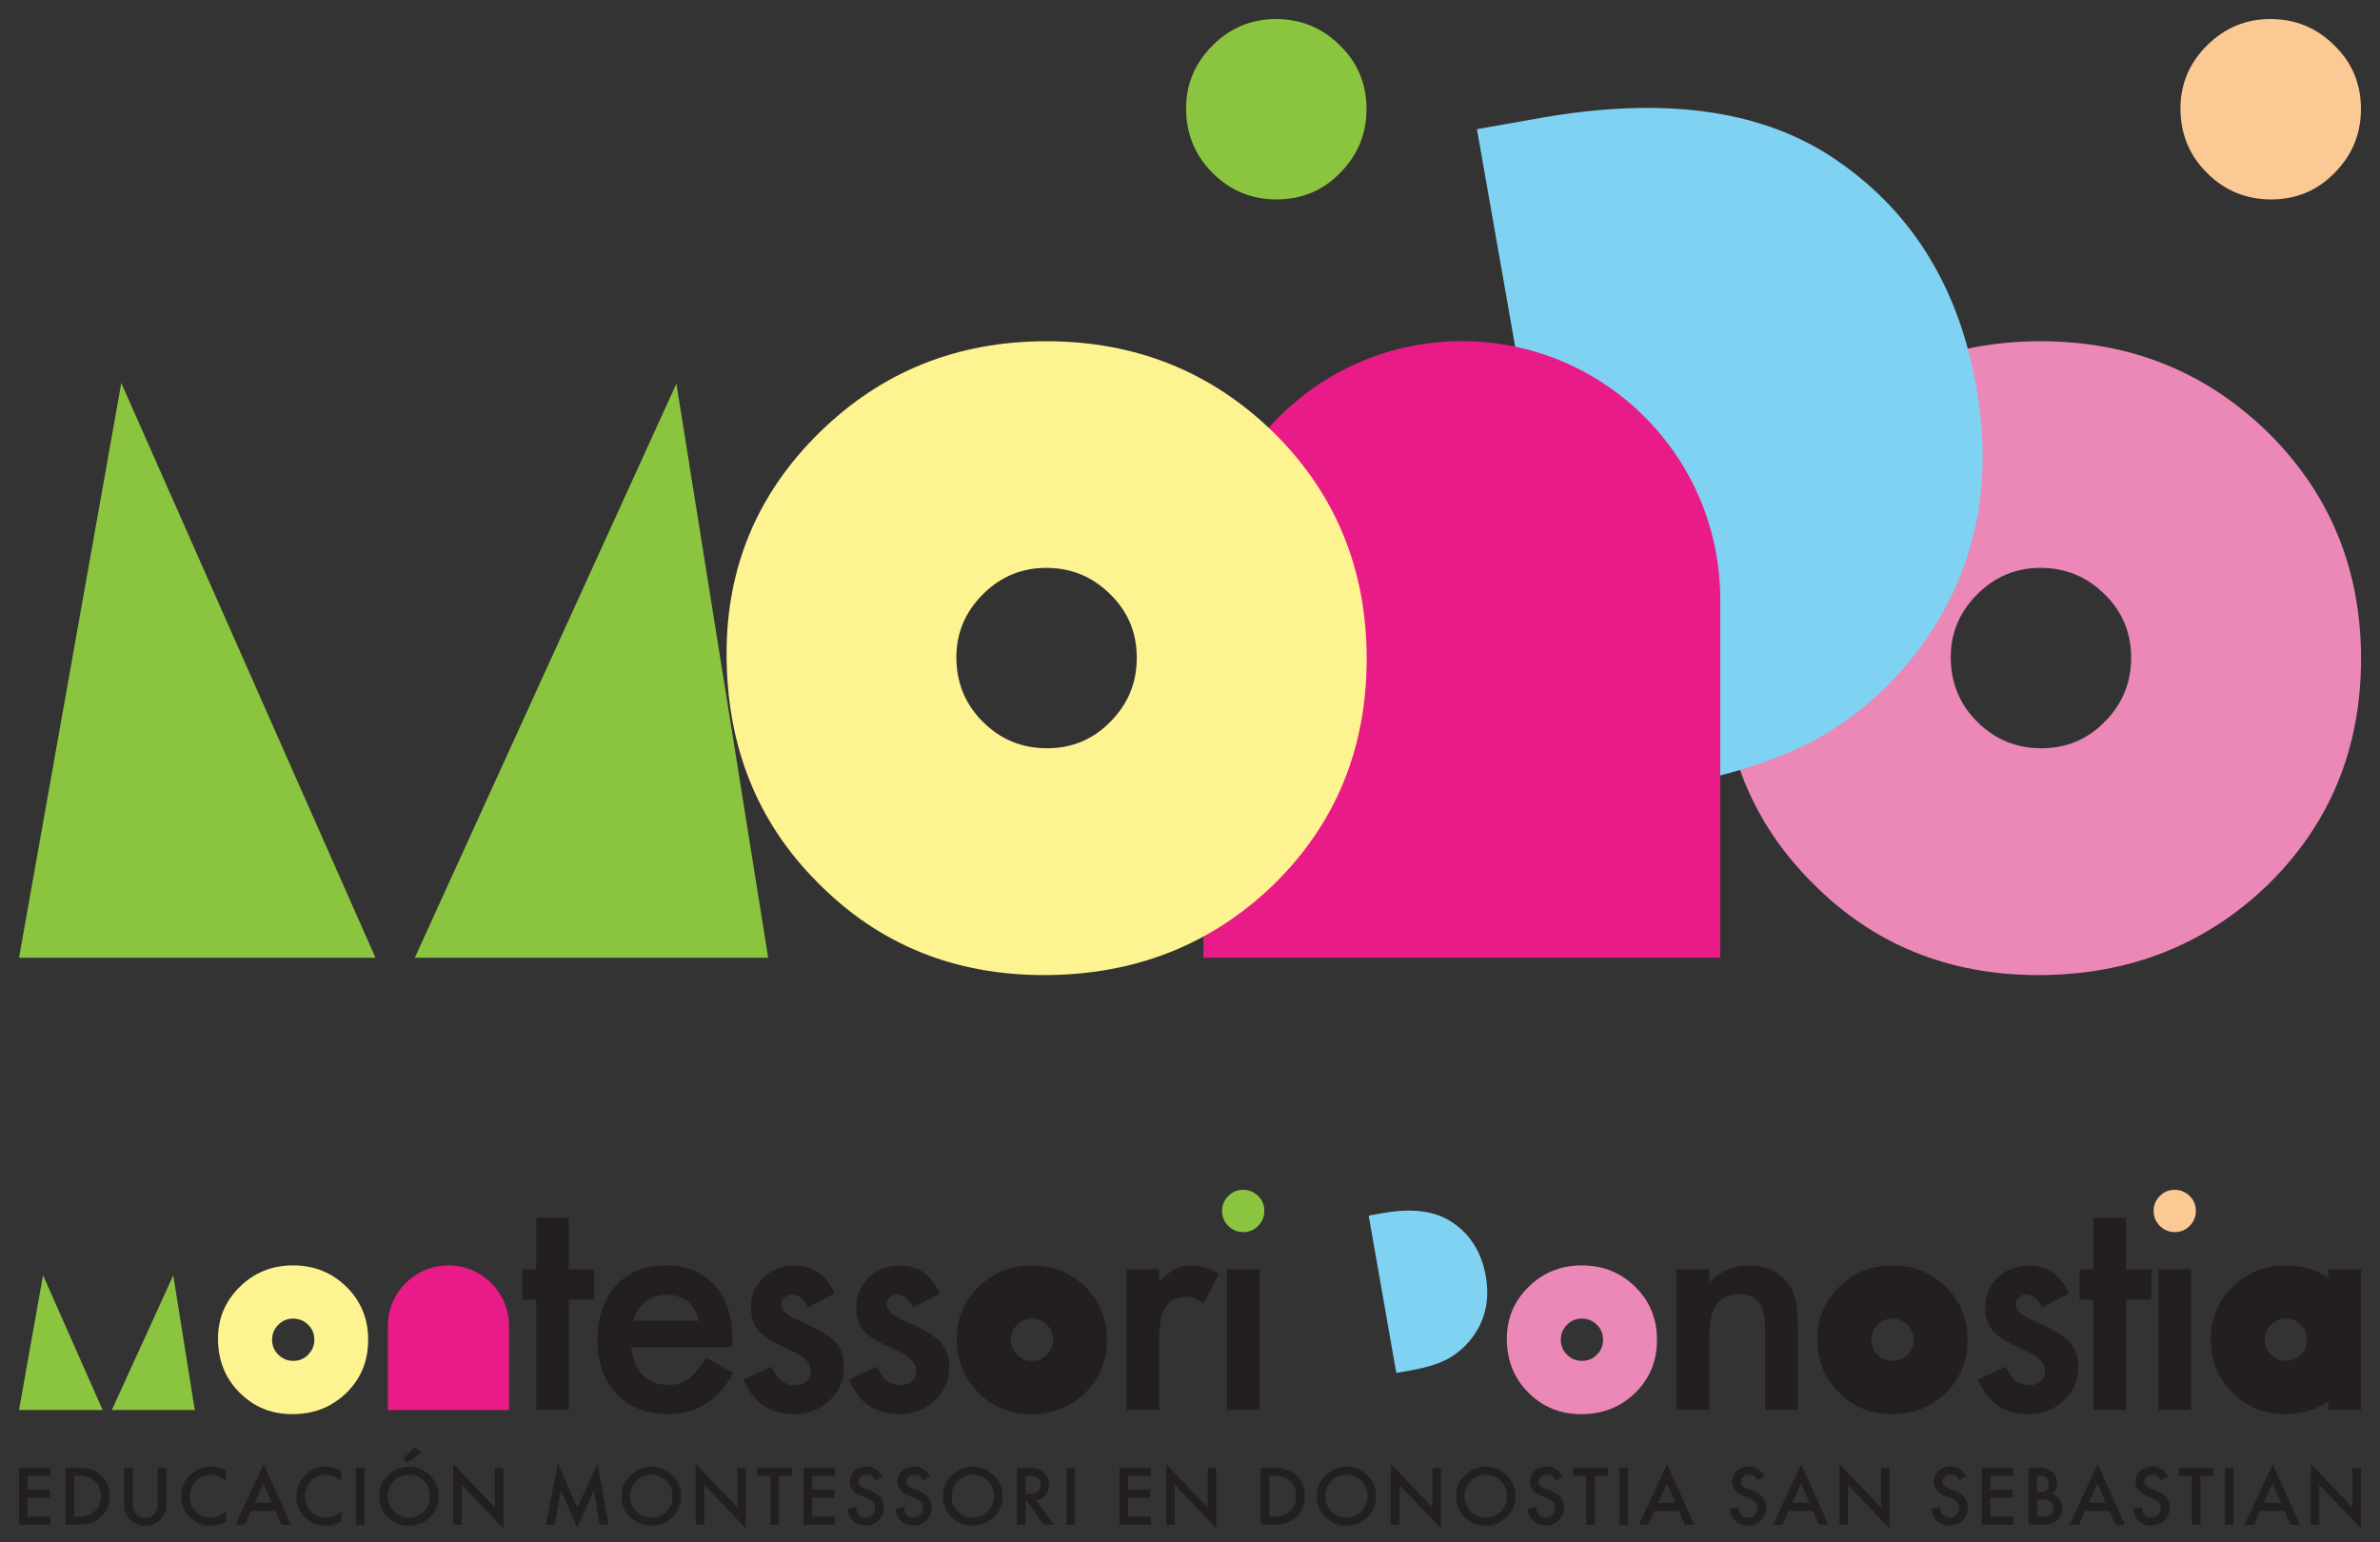
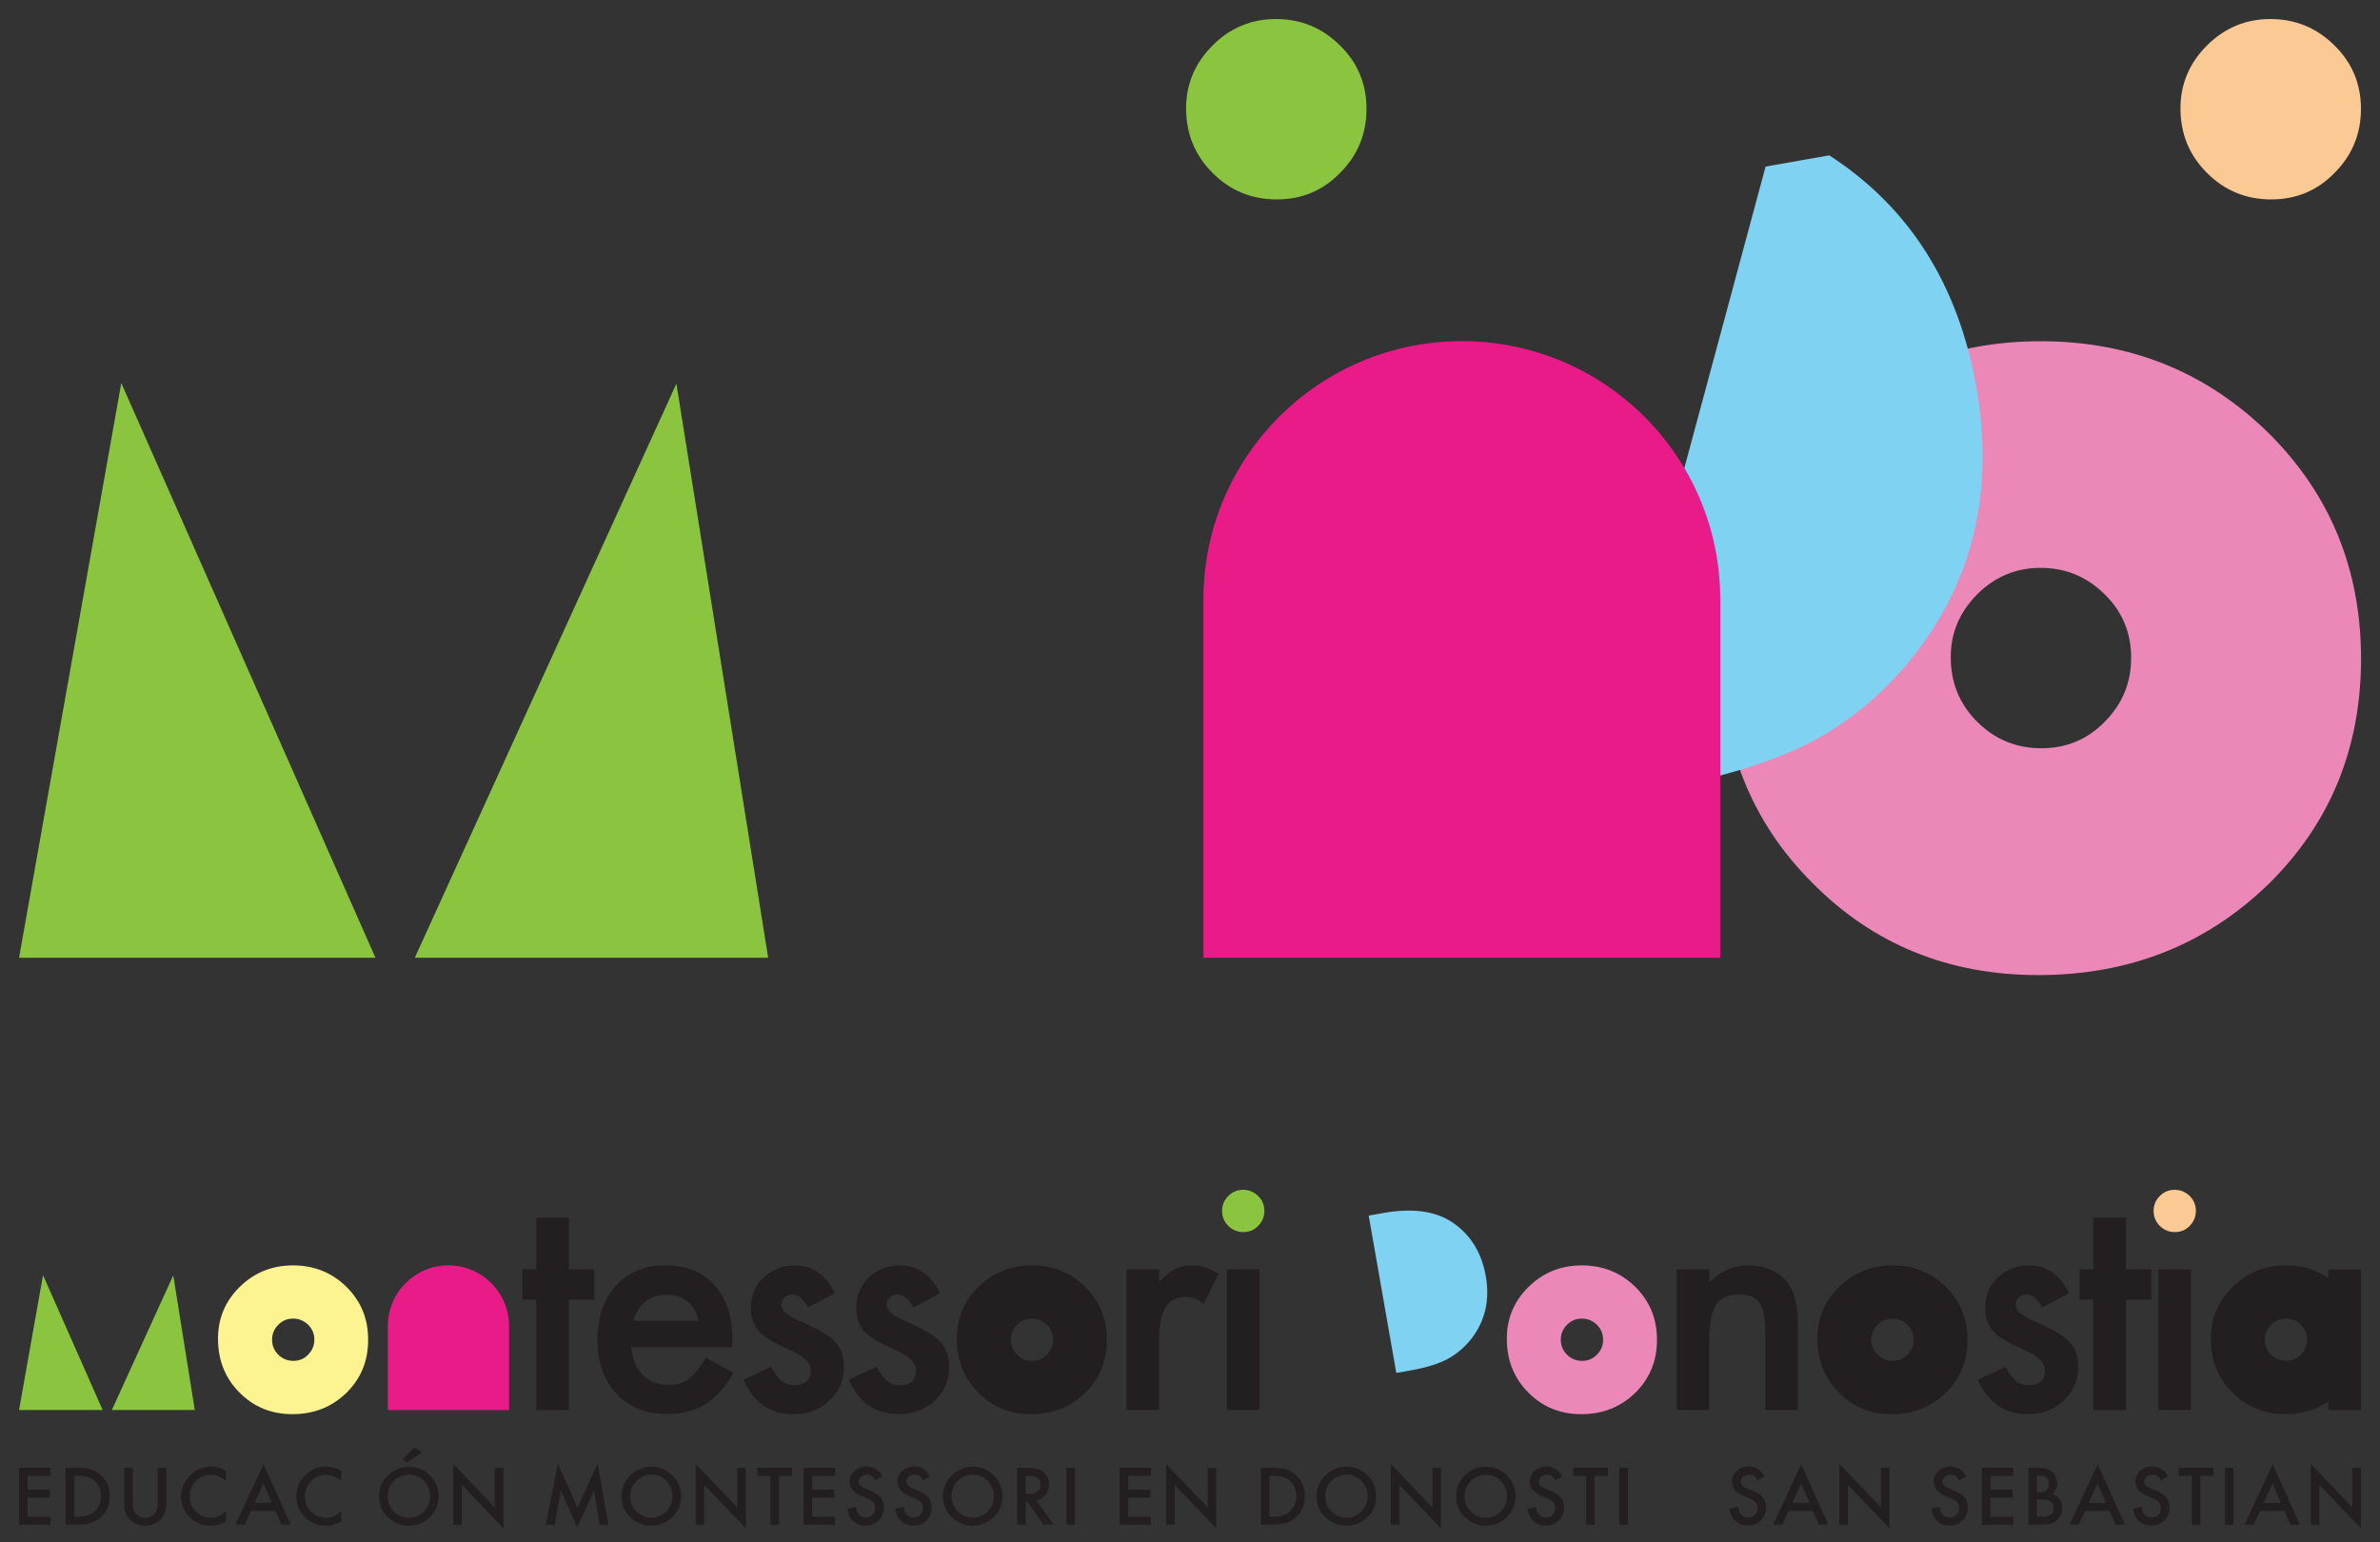
<svg xmlns="http://www.w3.org/2000/svg" id="Layer_1" x="0px" y="0px" viewBox="0 0 250 162" style="enable-background:new 0 0 250 162;" xml:space="preserve">
  <rect x="0" y="0" width="250" height="162" fill="#333333" stroke="none" />
  <style type="text/css"> .st0{fill:#EB88B7;} .st1{fill:#8BC53F;} .st2{fill:#FDF391;} .st3{fill:#E91B88;} .st4{fill:#231F20;} .st5{fill:#7FD2F1;} .st6{fill:#FBC994;} </style>
  <g>
    <path class="st0" d="M238.29,45.49c-6.56-6.43-14.54-9.64-23.94-9.64c-9.36,0-17.3,3.19-23.81,9.58 c-6.51,6.38-9.77,14.13-9.77,23.23c0,9.66,3.19,17.69,9.58,24.07c6.38,6.47,14.3,9.71,23.75,9.71c9.53,0,17.58-3.17,24.14-9.51 c6.51-6.38,9.77-14.3,9.77-23.75C248,59.81,244.76,51.91,238.29,45.49z M221.08,75.83c-1.81,1.86-4.03,2.78-6.66,2.78 c-2.63,0-4.88-0.93-6.73-2.78c-1.86-1.85-2.78-4.12-2.78-6.79c0-2.54,0.93-4.75,2.78-6.6c1.85-1.86,4.08-2.78,6.66-2.78 c2.63,0,4.87,0.93,6.73,2.78c1.85,1.81,2.78,4.03,2.78,6.66C223.86,71.74,222.93,73.98,221.08,75.83z" />
    <polygon class="st1" points="10.78,148.13 4.52,133.97 2,148.13 " />
    <polygon class="st1" points="11.75,148.13 18.2,133.99 20.46,148.13 " />
    <path class="st2" d="M36.4,135.2c-1.54-1.51-3.41-2.26-5.62-2.26c-2.2,0-4.06,0.75-5.59,2.25c-1.53,1.5-2.29,3.31-2.29,5.45 c0,2.27,0.75,4.15,2.25,5.65c1.5,1.52,3.35,2.28,5.57,2.28c2.24,0,4.12-0.74,5.66-2.23c1.53-1.5,2.29-3.35,2.29-5.57 C38.68,138.56,37.92,136.71,36.4,135.2z M32.37,142.32c-0.42,0.44-0.95,0.65-1.56,0.65c-0.62,0-1.14-0.22-1.58-0.65 c-0.44-0.43-0.65-0.97-0.65-1.59c0-0.6,0.22-1.11,0.65-1.55c0.43-0.44,0.96-0.65,1.56-0.65c0.62,0,1.14,0.22,1.58,0.65 c0.43,0.42,0.65,0.95,0.65,1.56C33.02,141.36,32.8,141.88,32.37,142.32z" />
    <path class="st3" d="M47.11,132.94c-3.52,0-6.37,2.85-6.37,6.37v8.83h12.73v-8.83C53.47,135.79,50.62,132.94,47.11,132.94z" />
    <g>
      <path class="st4" d="M5.3,155.05H2.9v1.44h2.33v0.85H2.9v2h2.4v0.85H2v-5.99h3.3V155.05z" />
      <path class="st4" d="M6.89,160.19v-5.99h1.26c0.6,0,1.08,0.06,1.43,0.18c0.37,0.12,0.71,0.31,1.02,0.59 c0.62,0.56,0.93,1.3,0.93,2.22c0,0.92-0.32,1.66-0.97,2.23c-0.32,0.28-0.66,0.48-1.02,0.59c-0.33,0.11-0.8,0.17-1.41,0.17H6.89z M7.79,159.34H8.2c0.41,0,0.74-0.04,1.01-0.13c0.27-0.09,0.51-0.23,0.73-0.43c0.44-0.41,0.67-0.93,0.67-1.59 c0-0.66-0.22-1.19-0.66-1.6c-0.4-0.36-0.98-0.55-1.75-0.55H7.79V159.34z" />
      <path class="st4" d="M13.95,154.2v3.61c0,0.51,0.08,0.89,0.25,1.13c0.25,0.34,0.6,0.52,1.06,0.52c0.46,0,0.81-0.17,1.06-0.52 c0.17-0.23,0.25-0.61,0.25-1.13v-3.61h0.9v3.85c0,0.63-0.2,1.15-0.59,1.56c-0.44,0.46-0.98,0.68-1.63,0.68 c-0.64,0-1.19-0.23-1.62-0.68c-0.39-0.41-0.59-0.93-0.59-1.56v-3.85H13.95z" />
      <path class="st4" d="M23.74,154.52v1.07c-0.52-0.44-1.06-0.65-1.62-0.65c-0.62,0-1.13,0.22-1.55,0.66 c-0.42,0.44-0.64,0.98-0.64,1.61c0,0.63,0.21,1.16,0.64,1.59c0.42,0.43,0.94,0.65,1.56,0.65c0.32,0,0.59-0.05,0.81-0.16 c0.12-0.05,0.25-0.12,0.39-0.21c0.13-0.09,0.27-0.19,0.42-0.32v1.09c-0.52,0.29-1.06,0.44-1.63,0.44c-0.86,0-1.59-0.3-2.19-0.9 c-0.6-0.6-0.9-1.33-0.9-2.18c0-0.76,0.25-1.44,0.76-2.04c0.62-0.73,1.42-1.1,2.41-1.1C22.71,154.09,23.23,154.23,23.74,154.52z" />
      <path class="st4" d="M28.93,158.74h-2.56l-0.67,1.45h-0.97l2.96-6.36l2.86,6.36h-0.99L28.93,158.74z M28.56,157.89l-0.89-2.03 l-0.93,2.03H28.56z" />
      <path class="st4" d="M35.84,154.52v1.07c-0.52-0.44-1.06-0.65-1.62-0.65c-0.62,0-1.13,0.22-1.55,0.66 c-0.42,0.44-0.64,0.98-0.64,1.61c0,0.63,0.21,1.16,0.64,1.59c0.42,0.43,0.94,0.65,1.56,0.65c0.32,0,0.59-0.05,0.81-0.16 c0.12-0.05,0.25-0.12,0.39-0.21c0.13-0.09,0.27-0.19,0.42-0.32v1.09c-0.52,0.29-1.06,0.44-1.63,0.44c-0.86,0-1.59-0.3-2.19-0.9 c-0.6-0.6-0.9-1.33-0.9-2.18c0-0.76,0.25-1.44,0.76-2.04c0.62-0.73,1.42-1.1,2.41-1.1C34.82,154.09,35.34,154.23,35.84,154.52z" />
-       <path class="st4" d="M38.28,154.2v5.99h-0.9v-5.99H38.28z" />
      <path class="st4" d="M39.82,157.17c0-0.84,0.31-1.57,0.93-2.17c0.62-0.6,1.35-0.91,2.22-0.91c0.85,0,1.58,0.31,2.19,0.91 c0.61,0.61,0.92,1.34,0.92,2.2c0,0.86-0.31,1.59-0.92,2.19c-0.62,0.6-1.36,0.9-2.24,0.9c-0.77,0-1.47-0.27-2.08-0.8 C40.15,158.9,39.82,158.13,39.82,157.17z M40.73,157.18c0,0.66,0.22,1.21,0.67,1.63c0.44,0.43,0.95,0.64,1.53,0.64 c0.63,0,1.16-0.22,1.59-0.65c0.43-0.44,0.65-0.97,0.65-1.61c0-0.64-0.21-1.17-0.64-1.61c-0.42-0.43-0.95-0.65-1.57-0.65 c-0.62,0-1.15,0.22-1.58,0.65C40.94,156.02,40.73,156.55,40.73,157.18z M44.32,152.59l-1.58,1.07l-0.43-0.36l1.24-1.25 L44.32,152.59z" />
      <path class="st4" d="M47.61,160.19v-6.39l4.37,4.57v-4.16h0.9v6.35L48.51,156v4.19H47.61z" />
      <path class="st4" d="M57.34,160.19l1.26-6.44l2.05,4.65l2.13-4.65l1.13,6.44h-0.93l-0.58-3.61l-1.77,3.89l-1.72-3.89l-0.64,3.62 H57.34z" />
      <path class="st4" d="M65.29,157.17c0-0.84,0.31-1.57,0.93-2.17c0.62-0.6,1.35-0.91,2.22-0.91c0.85,0,1.58,0.31,2.19,0.91 c0.61,0.61,0.92,1.34,0.92,2.2c0,0.86-0.31,1.59-0.92,2.19c-0.62,0.6-1.36,0.9-2.24,0.9c-0.77,0-1.47-0.27-2.08-0.8 C65.62,158.9,65.29,158.13,65.29,157.17z M66.2,157.18c0,0.66,0.22,1.21,0.67,1.63c0.44,0.43,0.95,0.64,1.53,0.64 c0.63,0,1.16-0.22,1.59-0.65c0.43-0.44,0.65-0.97,0.65-1.61c0-0.64-0.21-1.17-0.64-1.61c-0.42-0.43-0.95-0.65-1.57-0.65 c-0.62,0-1.15,0.22-1.58,0.65C66.41,156.02,66.2,156.55,66.2,157.18z" />
      <path class="st4" d="M73.08,160.19v-6.39l4.37,4.57v-4.16h0.9v6.35L73.98,156v4.19H73.08z" />
      <path class="st4" d="M81.83,155.05v5.14h-0.9v-5.14h-1.38v-0.85h3.65v0.85H81.83z" />
      <path class="st4" d="M87.71,155.05h-2.4v1.44h2.33v0.85h-2.33v2h2.4v0.85h-3.3v-5.99h3.3V155.05z" />
      <path class="st4" d="M92.68,155.09l-0.73,0.43c-0.14-0.24-0.27-0.39-0.39-0.47c-0.13-0.08-0.3-0.12-0.5-0.12 c-0.25,0-0.46,0.07-0.62,0.21c-0.17,0.14-0.25,0.31-0.25,0.53c0,0.29,0.22,0.53,0.65,0.7l0.6,0.24c0.49,0.2,0.84,0.44,1.07,0.72 c0.22,0.28,0.34,0.63,0.34,1.04c0,0.55-0.18,1.01-0.55,1.36c-0.37,0.36-0.83,0.54-1.38,0.54c-0.52,0-0.95-0.15-1.29-0.46 c-0.33-0.31-0.54-0.74-0.62-1.3l0.91-0.2c0.04,0.35,0.11,0.59,0.22,0.73c0.19,0.26,0.46,0.39,0.81,0.39c0.28,0,0.52-0.09,0.7-0.28 c0.19-0.19,0.28-0.43,0.28-0.72c0-0.12-0.02-0.22-0.05-0.32c-0.03-0.1-0.08-0.19-0.15-0.27c-0.07-0.08-0.16-0.16-0.27-0.23 c-0.11-0.07-0.24-0.14-0.39-0.2l-0.58-0.24c-0.82-0.35-1.23-0.85-1.23-1.52c0-0.45,0.17-0.83,0.52-1.13 c0.34-0.3,0.77-0.46,1.28-0.46C91.75,154.09,92.29,154.42,92.68,155.09z" />
      <path class="st4" d="M97.7,155.09l-0.73,0.43c-0.14-0.24-0.27-0.39-0.39-0.47c-0.13-0.08-0.3-0.12-0.5-0.12 c-0.25,0-0.46,0.07-0.62,0.21c-0.17,0.14-0.25,0.31-0.25,0.53c0,0.29,0.22,0.53,0.65,0.7l0.6,0.24c0.49,0.2,0.84,0.44,1.07,0.72 c0.22,0.28,0.34,0.63,0.34,1.04c0,0.55-0.18,1.01-0.55,1.36c-0.37,0.36-0.83,0.54-1.38,0.54c-0.52,0-0.95-0.15-1.29-0.46 c-0.33-0.31-0.54-0.74-0.62-1.3l0.91-0.2c0.04,0.35,0.11,0.59,0.22,0.73c0.19,0.26,0.46,0.39,0.81,0.39c0.28,0,0.52-0.09,0.7-0.28 c0.19-0.19,0.28-0.43,0.28-0.72c0-0.12-0.02-0.22-0.05-0.32c-0.03-0.1-0.08-0.19-0.15-0.27c-0.07-0.08-0.16-0.16-0.27-0.23 c-0.11-0.07-0.24-0.14-0.39-0.2l-0.58-0.24c-0.82-0.35-1.23-0.85-1.23-1.52c0-0.45,0.17-0.83,0.52-1.13 c0.34-0.3,0.77-0.46,1.28-0.46C96.78,154.09,97.31,154.42,97.7,155.09z" />
      <path class="st4" d="M99.05,157.17c0-0.84,0.31-1.57,0.93-2.17c0.62-0.6,1.35-0.91,2.22-0.91c0.85,0,1.58,0.31,2.19,0.91 c0.61,0.61,0.92,1.34,0.92,2.2c0,0.86-0.31,1.59-0.92,2.19c-0.62,0.6-1.36,0.9-2.24,0.9c-0.77,0-1.47-0.27-2.08-0.8 C99.38,158.9,99.05,158.13,99.05,157.17z M99.96,157.18c0,0.66,0.22,1.21,0.67,1.63c0.44,0.43,0.95,0.64,1.53,0.64 c0.63,0,1.16-0.22,1.59-0.65c0.43-0.44,0.65-0.97,0.65-1.61c0-0.64-0.21-1.17-0.64-1.61c-0.42-0.43-0.95-0.65-1.57-0.65 c-0.62,0-1.15,0.22-1.58,0.65C100.17,156.02,99.96,156.55,99.96,157.18z" />
      <path class="st4" d="M108.86,157.64l1.85,2.55h-1.1l-1.71-2.45h-0.16v2.45h-0.9v-5.99h1.06c0.79,0,1.36,0.15,1.71,0.45 c0.39,0.33,0.58,0.77,0.58,1.31c0,0.42-0.12,0.79-0.36,1.09C109.58,157.36,109.26,157.55,108.86,157.64z M107.74,156.95h0.29 c0.86,0,1.28-0.33,1.28-0.98c0-0.61-0.42-0.92-1.25-0.92h-0.32V156.95z" />
      <path class="st4" d="M112.92,154.2v5.99h-0.9v-5.99H112.92z" />
      <path class="st4" d="M120.9,155.05h-2.4v1.44h2.33v0.85h-2.33v2h2.4v0.85h-3.3v-5.99h3.3V155.05z" />
      <path class="st4" d="M122.49,160.19v-6.39l4.37,4.57v-4.16h0.9v6.35l-4.36-4.56v4.19H122.49z" />
      <path class="st4" d="M132.43,160.19v-5.99h1.26c0.6,0,1.08,0.06,1.43,0.18c0.37,0.12,0.71,0.31,1.02,0.59 c0.62,0.56,0.93,1.3,0.93,2.22c0,0.92-0.32,1.66-0.97,2.23c-0.32,0.28-0.66,0.48-1.02,0.59c-0.33,0.11-0.8,0.17-1.41,0.17H132.43z M133.34,159.34h0.41c0.41,0,0.74-0.04,1.01-0.13c0.27-0.09,0.51-0.23,0.73-0.43c0.45-0.41,0.67-0.93,0.67-1.59 c0-0.66-0.22-1.19-0.66-1.6c-0.4-0.36-0.98-0.55-1.75-0.55h-0.41V159.34z" />
      <path class="st4" d="M138.3,157.17c0-0.84,0.31-1.57,0.93-2.17c0.61-0.6,1.35-0.91,2.22-0.91c0.85,0,1.58,0.31,2.19,0.91 c0.61,0.61,0.92,1.34,0.92,2.2c0,0.86-0.31,1.59-0.92,2.19c-0.62,0.6-1.36,0.9-2.24,0.9c-0.77,0-1.47-0.27-2.08-0.8 C138.63,158.9,138.3,158.13,138.3,157.17z M139.21,157.18c0,0.66,0.22,1.21,0.67,1.63c0.44,0.43,0.95,0.64,1.53,0.64 c0.63,0,1.16-0.22,1.59-0.65c0.43-0.44,0.65-0.97,0.65-1.61c0-0.64-0.21-1.17-0.64-1.61c-0.42-0.43-0.95-0.65-1.57-0.65 c-0.62,0-1.15,0.22-1.58,0.65C139.42,156.02,139.21,156.55,139.21,157.18z" />
      <path class="st4" d="M146.09,160.19v-6.39l4.37,4.57v-4.16h0.9v6.35l-4.37-4.56v4.19H146.09z" />
      <path class="st4" d="M152.94,157.17c0-0.84,0.31-1.57,0.93-2.17c0.62-0.6,1.35-0.91,2.22-0.91c0.85,0,1.59,0.31,2.19,0.91 c0.61,0.61,0.92,1.34,0.92,2.2c0,0.86-0.31,1.59-0.92,2.19c-0.62,0.6-1.36,0.9-2.24,0.9c-0.77,0-1.47-0.27-2.08-0.8 C153.28,158.9,152.94,158.13,152.94,157.17z M153.85,157.18c0,0.66,0.22,1.21,0.67,1.63c0.44,0.43,0.95,0.64,1.53,0.64 c0.63,0,1.16-0.22,1.59-0.65c0.43-0.44,0.65-0.97,0.65-1.61c0-0.64-0.21-1.17-0.64-1.61c-0.42-0.43-0.95-0.65-1.57-0.65 c-0.62,0-1.15,0.22-1.58,0.65C154.07,156.02,153.85,156.55,153.85,157.18z" />
      <path class="st4" d="M164.12,155.09l-0.73,0.43c-0.14-0.24-0.27-0.39-0.39-0.47c-0.13-0.08-0.3-0.12-0.5-0.12 c-0.25,0-0.46,0.07-0.62,0.21c-0.17,0.14-0.25,0.31-0.25,0.53c0,0.29,0.22,0.53,0.65,0.7l0.6,0.24c0.49,0.2,0.84,0.44,1.07,0.72 c0.22,0.28,0.34,0.63,0.34,1.04c0,0.55-0.18,1.01-0.55,1.36c-0.37,0.36-0.83,0.54-1.38,0.54c-0.52,0-0.95-0.15-1.29-0.46 c-0.33-0.31-0.54-0.74-0.62-1.3l0.91-0.2c0.04,0.35,0.11,0.59,0.22,0.73c0.19,0.26,0.46,0.39,0.81,0.39c0.28,0,0.52-0.09,0.7-0.28 c0.19-0.19,0.28-0.43,0.28-0.72c0-0.12-0.02-0.22-0.05-0.32c-0.03-0.1-0.08-0.19-0.15-0.27c-0.07-0.08-0.16-0.16-0.27-0.23 c-0.11-0.07-0.24-0.14-0.39-0.2l-0.58-0.24c-0.82-0.35-1.23-0.85-1.23-1.52c0-0.45,0.17-0.83,0.52-1.13 c0.34-0.3,0.77-0.46,1.28-0.46C163.19,154.09,163.73,154.42,164.12,155.09z" />
      <path class="st4" d="M167.52,155.05v5.14h-0.9v-5.14h-1.38v-0.85h3.65v0.85H167.52z" />
      <path class="st4" d="M171,154.2v5.99h-0.9v-5.99H171z" />
-       <path class="st4" d="M176.35,158.74h-2.56l-0.67,1.45h-0.97l2.96-6.36l2.86,6.36h-0.99L176.35,158.74z M175.99,157.89l-0.89-2.03 l-0.93,2.03H175.99z" />
      <path class="st4" d="M185.35,155.09l-0.73,0.43c-0.14-0.24-0.27-0.39-0.39-0.47c-0.13-0.08-0.3-0.12-0.5-0.12 c-0.25,0-0.46,0.07-0.62,0.21c-0.17,0.14-0.25,0.31-0.25,0.53c0,0.29,0.22,0.53,0.65,0.7l0.6,0.24c0.49,0.2,0.84,0.44,1.07,0.72 c0.22,0.28,0.34,0.63,0.34,1.04c0,0.55-0.18,1.01-0.55,1.36c-0.37,0.36-0.83,0.54-1.38,0.54c-0.52,0-0.95-0.15-1.29-0.46 c-0.33-0.31-0.54-0.74-0.62-1.3l0.91-0.2c0.04,0.35,0.11,0.59,0.22,0.73c0.19,0.26,0.46,0.39,0.81,0.39c0.28,0,0.52-0.09,0.7-0.28 c0.19-0.19,0.28-0.43,0.28-0.72c0-0.12-0.02-0.22-0.05-0.32c-0.03-0.1-0.08-0.19-0.15-0.27c-0.07-0.08-0.16-0.16-0.27-0.23 c-0.11-0.07-0.24-0.14-0.39-0.2l-0.58-0.24c-0.82-0.35-1.23-0.85-1.23-1.52c0-0.45,0.17-0.83,0.52-1.13 c0.34-0.3,0.77-0.46,1.28-0.46C184.42,154.09,184.96,154.42,185.35,155.09z" />
      <path class="st4" d="M190.44,158.74h-2.56l-0.67,1.45h-0.97l2.96-6.36l2.86,6.36h-0.99L190.44,158.74z M190.08,157.89l-0.89-2.03 l-0.93,2.03H190.08z" />
      <path class="st4" d="M193.21,160.19v-6.39l4.37,4.57v-4.16h0.9v6.35l-4.37-4.56v4.19H193.21z" />
      <path class="st4" d="M206.54,155.09l-0.73,0.43c-0.14-0.24-0.27-0.39-0.39-0.47c-0.13-0.08-0.3-0.12-0.5-0.12 c-0.25,0-0.46,0.07-0.62,0.21c-0.17,0.14-0.25,0.31-0.25,0.53c0,0.29,0.22,0.53,0.65,0.7l0.6,0.24c0.49,0.2,0.84,0.44,1.07,0.72 c0.22,0.28,0.34,0.63,0.34,1.04c0,0.55-0.18,1.01-0.55,1.36c-0.37,0.36-0.83,0.54-1.38,0.54c-0.52,0-0.95-0.15-1.29-0.46 c-0.33-0.31-0.54-0.74-0.62-1.3l0.91-0.2c0.04,0.35,0.11,0.59,0.22,0.73c0.19,0.26,0.46,0.39,0.81,0.39c0.28,0,0.52-0.09,0.7-0.28 c0.19-0.19,0.28-0.43,0.28-0.72c0-0.12-0.02-0.22-0.05-0.32c-0.03-0.1-0.08-0.19-0.15-0.27c-0.07-0.08-0.16-0.16-0.27-0.23 c-0.11-0.07-0.24-0.14-0.39-0.2l-0.58-0.24c-0.82-0.35-1.23-0.85-1.23-1.52c0-0.45,0.17-0.83,0.52-1.13 c0.34-0.3,0.77-0.46,1.28-0.46C205.61,154.09,206.15,154.42,206.54,155.09z" />
      <path class="st4" d="M211.48,155.05h-2.4v1.44h2.33v0.85h-2.33v2h2.4v0.85h-3.3v-5.99h3.3V155.05z" />
      <path class="st4" d="M213.07,160.19v-5.99h0.9c0.4,0,0.72,0.03,0.96,0.09c0.24,0.06,0.44,0.17,0.61,0.31 c0.17,0.15,0.3,0.34,0.4,0.57c0.1,0.23,0.15,0.46,0.15,0.7c0,0.43-0.16,0.79-0.49,1.09c0.32,0.11,0.57,0.3,0.75,0.57 c0.19,0.27,0.28,0.58,0.28,0.94c0,0.47-0.17,0.86-0.5,1.19c-0.2,0.2-0.42,0.34-0.67,0.41c-0.27,0.08-0.61,0.11-1.02,0.11H213.07z M213.97,156.77h0.28c0.34,0,0.58-0.07,0.74-0.22c0.16-0.15,0.23-0.37,0.23-0.66c0-0.28-0.08-0.5-0.24-0.64 c-0.16-0.15-0.39-0.22-0.7-0.22h-0.32V156.77z M213.97,159.34h0.56c0.41,0,0.71-0.08,0.9-0.24c0.2-0.17,0.3-0.39,0.3-0.66 c0-0.26-0.1-0.48-0.29-0.65c-0.19-0.17-0.53-0.26-1.01-0.26h-0.46V159.34z" />
      <path class="st4" d="M221.59,158.74h-2.56l-0.67,1.45h-0.97l2.96-6.36l2.86,6.36h-0.99L221.59,158.74z M221.22,157.89l-0.89-2.03 l-0.93,2.03H221.22z" />
      <path class="st4" d="M227.73,155.09l-0.73,0.43c-0.14-0.24-0.27-0.39-0.39-0.47c-0.13-0.08-0.3-0.12-0.5-0.12 c-0.25,0-0.46,0.07-0.62,0.21c-0.17,0.14-0.25,0.31-0.25,0.53c0,0.29,0.22,0.53,0.65,0.7l0.6,0.24c0.49,0.2,0.84,0.44,1.07,0.72 c0.22,0.28,0.34,0.63,0.34,1.04c0,0.55-0.18,1.01-0.55,1.36c-0.37,0.36-0.83,0.54-1.38,0.54c-0.52,0-0.95-0.15-1.29-0.46 c-0.33-0.31-0.54-0.74-0.62-1.3l0.91-0.2c0.04,0.35,0.11,0.59,0.22,0.73c0.19,0.26,0.46,0.39,0.81,0.39c0.28,0,0.52-0.09,0.7-0.28 c0.19-0.19,0.28-0.43,0.28-0.72c0-0.12-0.02-0.22-0.05-0.32c-0.03-0.1-0.08-0.19-0.15-0.27c-0.07-0.08-0.16-0.16-0.27-0.23 c-0.11-0.07-0.24-0.14-0.39-0.2l-0.58-0.24c-0.82-0.35-1.23-0.85-1.23-1.52c0-0.45,0.17-0.83,0.52-1.13 c0.34-0.3,0.77-0.46,1.28-0.46C226.81,154.09,227.35,154.42,227.73,155.09z" />
      <path class="st4" d="M231.14,155.05v5.14h-0.9v-5.14h-1.38v-0.85h3.65v0.85H231.14z" />
      <path class="st4" d="M234.62,154.2v5.99h-0.9v-5.99H234.62z" />
      <path class="st4" d="M239.97,158.74h-2.56l-0.67,1.45h-0.97l2.96-6.36l2.86,6.36h-0.99L239.97,158.74z M239.6,157.89l-0.89-2.03 l-0.93,2.03H239.6z" />
      <path class="st4" d="M242.73,160.19v-6.39l4.37,4.57v-4.16h0.9v6.35l-4.37-4.56v4.19H242.73z" />
    </g>
-     <path class="st5" d="M167.53,84.05l6.69-1.18c6.67-1.17,12.09-2.85,16.26-5.03c4.16-2.26,7.74-5.33,10.74-9.18 c6.13-7.96,8.26-17.29,6.38-27.99c-1.9-10.79-7.05-18.91-15.45-24.35c-7.55-4.85-17.66-6.16-30.32-3.93l-6.69,1.18L167.53,84.05z" />
+     <path class="st5" d="M167.53,84.05l6.69-1.18c6.67-1.17,12.09-2.85,16.26-5.03c4.16-2.26,7.74-5.33,10.74-9.18 c6.13-7.96,8.26-17.29,6.38-27.99c-1.9-10.79-7.05-18.91-15.45-24.35l-6.69,1.18L167.53,84.05z" />
    <path class="st3" d="M153.56,35.84c-14.99,0-27.15,12.15-27.15,27.15v37.63h54.29V62.99C180.7,48,168.55,35.84,153.56,35.84z" />
    <polygon class="st1" points="39.44,100.62 12.74,40.24 2,100.62 " />
    <polygon class="st1" points="43.57,100.62 71.05,40.31 80.69,100.62 " />
    <path class="st1" d="M124.59,11.38c0-2.54,0.93-4.75,2.78-6.6c1.85-1.86,4.08-2.78,6.66-2.78c2.63,0,4.87,0.93,6.73,2.78 c1.85,1.81,2.78,4.03,2.78,6.66c0,2.63-0.93,4.88-2.78,6.73c-1.81,1.86-4.03,2.78-6.66,2.78c-2.63,0-4.88-0.93-6.73-2.78 C125.52,16.32,124.59,14.06,124.59,11.38z" />
-     <path class="st2" d="M133.84,45.49c-6.56-6.43-14.54-9.64-23.94-9.64c-9.36,0-17.3,3.19-23.81,9.58 c-6.51,6.38-9.77,14.13-9.77,23.23c0,9.66,3.19,17.69,9.58,24.07c6.38,6.47,14.3,9.71,23.75,9.71c9.53,0,17.58-3.17,24.14-9.51 c6.51-6.38,9.77-14.3,9.77-23.75C143.55,59.81,140.31,51.91,133.84,45.49z M116.63,75.83c-1.81,1.86-4.03,2.78-6.66,2.78 c-2.63,0-4.88-0.93-6.73-2.78c-1.86-1.85-2.78-4.12-2.78-6.79c0-2.54,0.93-4.75,2.78-6.6c1.85-1.86,4.08-2.78,6.66-2.78 c2.63,0,4.87,0.93,6.73,2.78c1.85,1.81,2.78,4.03,2.78,6.66C119.41,71.74,118.48,73.98,116.63,75.83z" />
    <path class="st6" d="M229.04,11.38c0-2.54,0.93-4.75,2.78-6.6C233.68,2.93,235.9,2,238.49,2c2.63,0,4.87,0.93,6.73,2.78 c1.85,1.81,2.78,4.03,2.78,6.66c0,2.63-0.93,4.88-2.78,6.73c-1.81,1.86-4.03,2.78-6.66,2.78c-2.63,0-4.88-0.93-6.73-2.78 C229.97,16.32,229.04,14.06,229.04,11.38z" />
    <path class="st4" d="M59.75,136.54v11.6h-3.42v-11.6h-1.46v-3.19h1.46v-5.42h3.42v5.42h2.66v3.19H59.75z" />
    <path class="st4" d="M76.91,141.54H66.32c0.09,1.21,0.49,2.18,1.18,2.9c0.7,0.71,1.59,1.06,2.69,1.06c0.85,0,1.55-0.2,2.11-0.61 c0.55-0.41,1.17-1.15,1.87-2.25l2.88,1.61c-0.45,0.76-0.92,1.41-1.41,1.95c-0.5,0.54-1.03,0.99-1.59,1.34 c-0.57,0.35-1.18,0.6-1.84,0.77c-0.66,0.16-1.37,0.24-2.14,0.24c-2.21,0-3.98-0.71-5.31-2.12c-1.34-1.43-2-3.32-2-5.68 c0-2.34,0.65-4.23,1.94-5.68c1.31-1.43,3.04-2.14,5.19-2.14c2.18,0,3.9,0.69,5.16,2.08c1.25,1.38,1.88,3.28,1.88,5.72L76.91,141.54 z M73.4,138.75c-0.48-1.82-1.62-2.73-3.45-2.73c-0.42,0-0.8,0.06-1.17,0.19c-0.36,0.13-0.7,0.31-0.99,0.55 c-0.3,0.24-0.55,0.52-0.77,0.86c-0.21,0.33-0.37,0.71-0.49,1.14H73.4z" />
    <path class="st4" d="M87.68,135.87l-2.82,1.5c-0.45-0.91-1-1.37-1.65-1.37c-0.31,0-0.58,0.1-0.8,0.31 c-0.22,0.21-0.33,0.47-0.33,0.8c0,0.57,0.66,1.13,1.97,1.69c1.81,0.78,3.03,1.5,3.66,2.16c0.63,0.66,0.94,1.54,0.94,2.66 c0,1.43-0.53,2.62-1.58,3.58c-1.02,0.91-2.26,1.37-3.7,1.37c-2.48,0-4.23-1.21-5.27-3.63l2.91-1.35c0.4,0.71,0.71,1.16,0.93,1.35 c0.42,0.38,0.91,0.58,1.49,0.58c1.15,0,1.73-0.53,1.73-1.58c0-0.61-0.45-1.17-1.34-1.7c-0.34-0.17-0.69-0.34-1.03-0.5 c-0.34-0.16-0.69-0.33-1.05-0.5c-0.99-0.49-1.69-0.97-2.09-1.46c-0.52-0.62-0.77-1.41-0.77-2.38c0-1.29,0.44-2.35,1.32-3.19 c0.9-0.84,1.99-1.26,3.28-1.26C85.35,132.94,86.76,133.91,87.68,135.87z" />
    <path class="st4" d="M98.74,135.87l-2.82,1.5c-0.45-0.91-1-1.37-1.65-1.37c-0.31,0-0.58,0.1-0.8,0.31 c-0.22,0.21-0.33,0.47-0.33,0.8c0,0.57,0.66,1.13,1.97,1.69c1.81,0.78,3.03,1.5,3.66,2.16c0.63,0.66,0.94,1.54,0.94,2.66 c0,1.43-0.53,2.62-1.58,3.58c-1.02,0.91-2.26,1.37-3.7,1.37c-2.48,0-4.23-1.21-5.27-3.63l2.91-1.35c0.4,0.71,0.71,1.16,0.93,1.35 c0.42,0.38,0.91,0.58,1.49,0.58c1.15,0,1.73-0.53,1.73-1.58c0-0.61-0.45-1.17-1.34-1.7c-0.34-0.17-0.69-0.34-1.03-0.5 c-0.34-0.16-0.69-0.33-1.05-0.5c-0.99-0.49-1.69-0.97-2.09-1.46c-0.52-0.62-0.77-1.41-0.77-2.38c0-1.29,0.44-2.35,1.32-3.19 c0.9-0.84,1.99-1.26,3.28-1.26C96.41,132.94,97.82,133.91,98.74,135.87z" />
    <path class="st4" d="M118.34,133.35h3.42v1.32c0.63-0.66,1.18-1.11,1.67-1.35c0.5-0.25,1.08-0.38,1.76-0.38 c0.9,0,1.84,0.29,2.82,0.88l-1.56,3.13c-0.65-0.47-1.28-0.7-1.9-0.7c-1.86,0-2.79,1.41-2.79,4.22v7.66h-3.42V133.35z" />
    <path class="st4" d="M132.3,133.35v14.78h-3.42v-14.78H132.3z" />
    <path class="st0" d="M171.78,135.2c-1.54-1.51-3.41-2.26-5.62-2.26c-2.2,0-4.06,0.75-5.59,2.25c-1.53,1.5-2.29,3.31-2.29,5.45 c0,2.27,0.75,4.15,2.25,5.65c1.5,1.52,3.35,2.28,5.57,2.28c2.24,0,4.12-0.74,5.66-2.23c1.53-1.5,2.29-3.35,2.29-5.57 C174.06,138.56,173.3,136.71,171.78,135.2z M167.74,142.32c-0.42,0.44-0.95,0.65-1.56,0.65c-0.62,0-1.14-0.22-1.58-0.65 c-0.44-0.43-0.65-0.97-0.65-1.59c0-0.6,0.22-1.11,0.65-1.55c0.43-0.44,0.96-0.65,1.56-0.65c0.62,0,1.14,0.22,1.58,0.65 c0.43,0.42,0.65,0.95,0.65,1.56C168.4,141.36,168.18,141.88,167.74,142.32z" />
    <path class="st4" d="M176.12,133.35h3.43v1.37c1.19-1.18,2.54-1.78,4.04-1.78c1.72,0,3.06,0.54,4.02,1.62 c0.83,0.92,1.24,2.42,1.24,4.51v9.06h-3.43v-8.26c0-1.46-0.2-2.46-0.61-3.02c-0.4-0.57-1.11-0.85-2.16-0.85 c-1.13,0-1.94,0.37-2.41,1.12c-0.47,0.74-0.7,2.03-0.7,3.87v7.13h-3.43V133.35z" />
    <path class="st4" d="M204.4,135.2c-1.54-1.51-3.41-2.26-5.62-2.26c-2.2,0-4.06,0.75-5.59,2.25c-1.53,1.5-2.29,3.31-2.29,5.45 c0,2.27,0.75,4.15,2.25,5.65c1.5,1.52,3.35,2.28,5.57,2.28c2.24,0,4.12-0.74,5.66-2.23c1.53-1.5,2.29-3.35,2.29-5.57 C206.68,138.56,205.92,136.71,204.4,135.2z M200.36,142.32c-0.42,0.44-0.95,0.65-1.56,0.65c-0.62,0-1.14-0.22-1.58-0.65 c-0.44-0.43-0.65-0.97-0.65-1.59c0-0.6,0.22-1.11,0.65-1.55c0.43-0.44,0.96-0.65,1.56-0.65c0.62,0,1.14,0.22,1.58,0.65 c0.43,0.42,0.65,0.95,0.65,1.56C201.02,141.36,200.8,141.88,200.36,142.32z" />
    <path class="st4" d="M114,135.2c-1.54-1.51-3.41-2.26-5.62-2.26c-2.2,0-4.06,0.75-5.59,2.25c-1.53,1.5-2.29,3.31-2.29,5.45 c0,2.27,0.75,4.15,2.25,5.65c1.5,1.52,3.35,2.28,5.57,2.28c2.24,0,4.12-0.74,5.66-2.23c1.53-1.5,2.29-3.35,2.29-5.57 C116.28,138.56,115.52,136.71,114,135.2z M109.97,142.32c-0.43,0.44-0.95,0.65-1.56,0.65c-0.62,0-1.14-0.22-1.58-0.65 c-0.44-0.43-0.65-0.97-0.65-1.59c0-0.6,0.22-1.11,0.65-1.55c0.43-0.44,0.96-0.65,1.56-0.65c0.62,0,1.14,0.22,1.58,0.65 c0.43,0.42,0.65,0.95,0.65,1.56C110.62,141.36,110.4,141.88,109.97,142.32z" />
    <path class="st4" d="M217.33,135.87l-2.82,1.5c-0.45-0.91-1-1.37-1.65-1.37c-0.31,0-0.58,0.1-0.8,0.31 c-0.22,0.21-0.33,0.47-0.33,0.8c0,0.57,0.66,1.13,1.97,1.69c1.81,0.78,3.03,1.5,3.66,2.16c0.63,0.66,0.94,1.54,0.94,2.66 c0,1.43-0.53,2.62-1.58,3.58c-1.02,0.91-2.26,1.37-3.7,1.37c-2.48,0-4.23-1.21-5.27-3.63l2.91-1.35c0.4,0.71,0.71,1.16,0.93,1.35 c0.42,0.38,0.91,0.58,1.49,0.58c1.15,0,1.73-0.53,1.73-1.58c0-0.61-0.45-1.17-1.34-1.7c-0.34-0.17-0.69-0.34-1.03-0.5 c-0.34-0.16-0.69-0.33-1.05-0.5c-0.99-0.49-1.69-0.97-2.09-1.46c-0.52-0.62-0.77-1.41-0.77-2.38c0-1.29,0.44-2.35,1.32-3.19 c0.9-0.84,1.99-1.26,3.28-1.26C215,132.94,216.41,133.91,217.33,135.87z" />
    <path class="st4" d="M223.32,136.54v11.6h-3.42v-11.6h-1.46v-3.19h1.46v-5.42h3.42v5.42h2.66v3.19H223.32z" />
    <path class="st4" d="M230.16,133.35v14.78h-3.42v-14.78H230.16z" />
    <path class="st1" d="M128.37,127.2c0-0.6,0.22-1.11,0.65-1.55c0.43-0.44,0.96-0.65,1.56-0.65c0.62,0,1.14,0.22,1.58,0.65 c0.43,0.42,0.65,0.95,0.65,1.56c0,0.62-0.22,1.14-0.65,1.58c-0.42,0.44-0.95,0.65-1.56,0.65c-0.62,0-1.14-0.22-1.58-0.65 C128.58,128.36,128.37,127.83,128.37,127.2z" />
    <path class="st6" d="M226.22,127.2c0-0.6,0.22-1.11,0.65-1.55c0.43-0.44,0.96-0.65,1.56-0.65c0.62,0,1.14,0.22,1.58,0.65 c0.43,0.42,0.65,0.95,0.65,1.56c0,0.62-0.22,1.14-0.65,1.58c-0.42,0.44-0.95,0.65-1.56,0.65c-0.62,0-1.14-0.22-1.58-0.65 C226.44,128.36,226.22,127.83,226.22,127.2z" />
    <path class="st4" d="M244.57,133.35v0.91c-1.29-0.88-2.78-1.32-4.46-1.32c-2.2,0-4.06,0.75-5.59,2.25 c-1.53,1.5-2.29,3.31-2.29,5.45c0,2.27,0.75,4.15,2.25,5.65c1.5,1.52,3.35,2.28,5.57,2.28c1.71,0,3.22-0.45,4.52-1.32v0.89H248 v-14.78H244.57z M241.69,142.32c-0.43,0.44-0.95,0.65-1.56,0.65c-0.62,0-1.14-0.22-1.58-0.65c-0.44-0.43-0.65-0.97-0.65-1.59 c0-0.6,0.22-1.11,0.65-1.55c0.43-0.44,0.96-0.65,1.56-0.65c0.62,0,1.14,0.22,1.58,0.65c0.43,0.42,0.65,0.95,0.65,1.56 C242.34,141.36,242.12,141.88,241.69,142.32z" />
    <path class="st5" d="M146.67,144.24l1.57-0.28c1.56-0.28,2.84-0.67,3.81-1.18c0.97-0.53,1.81-1.25,2.52-2.15 c1.44-1.87,1.94-4.05,1.5-6.57c-0.45-2.53-1.65-4.43-3.62-5.71c-1.77-1.14-4.14-1.44-7.11-0.92l-1.57,0.28L146.67,144.24z" />
  </g>
</svg>